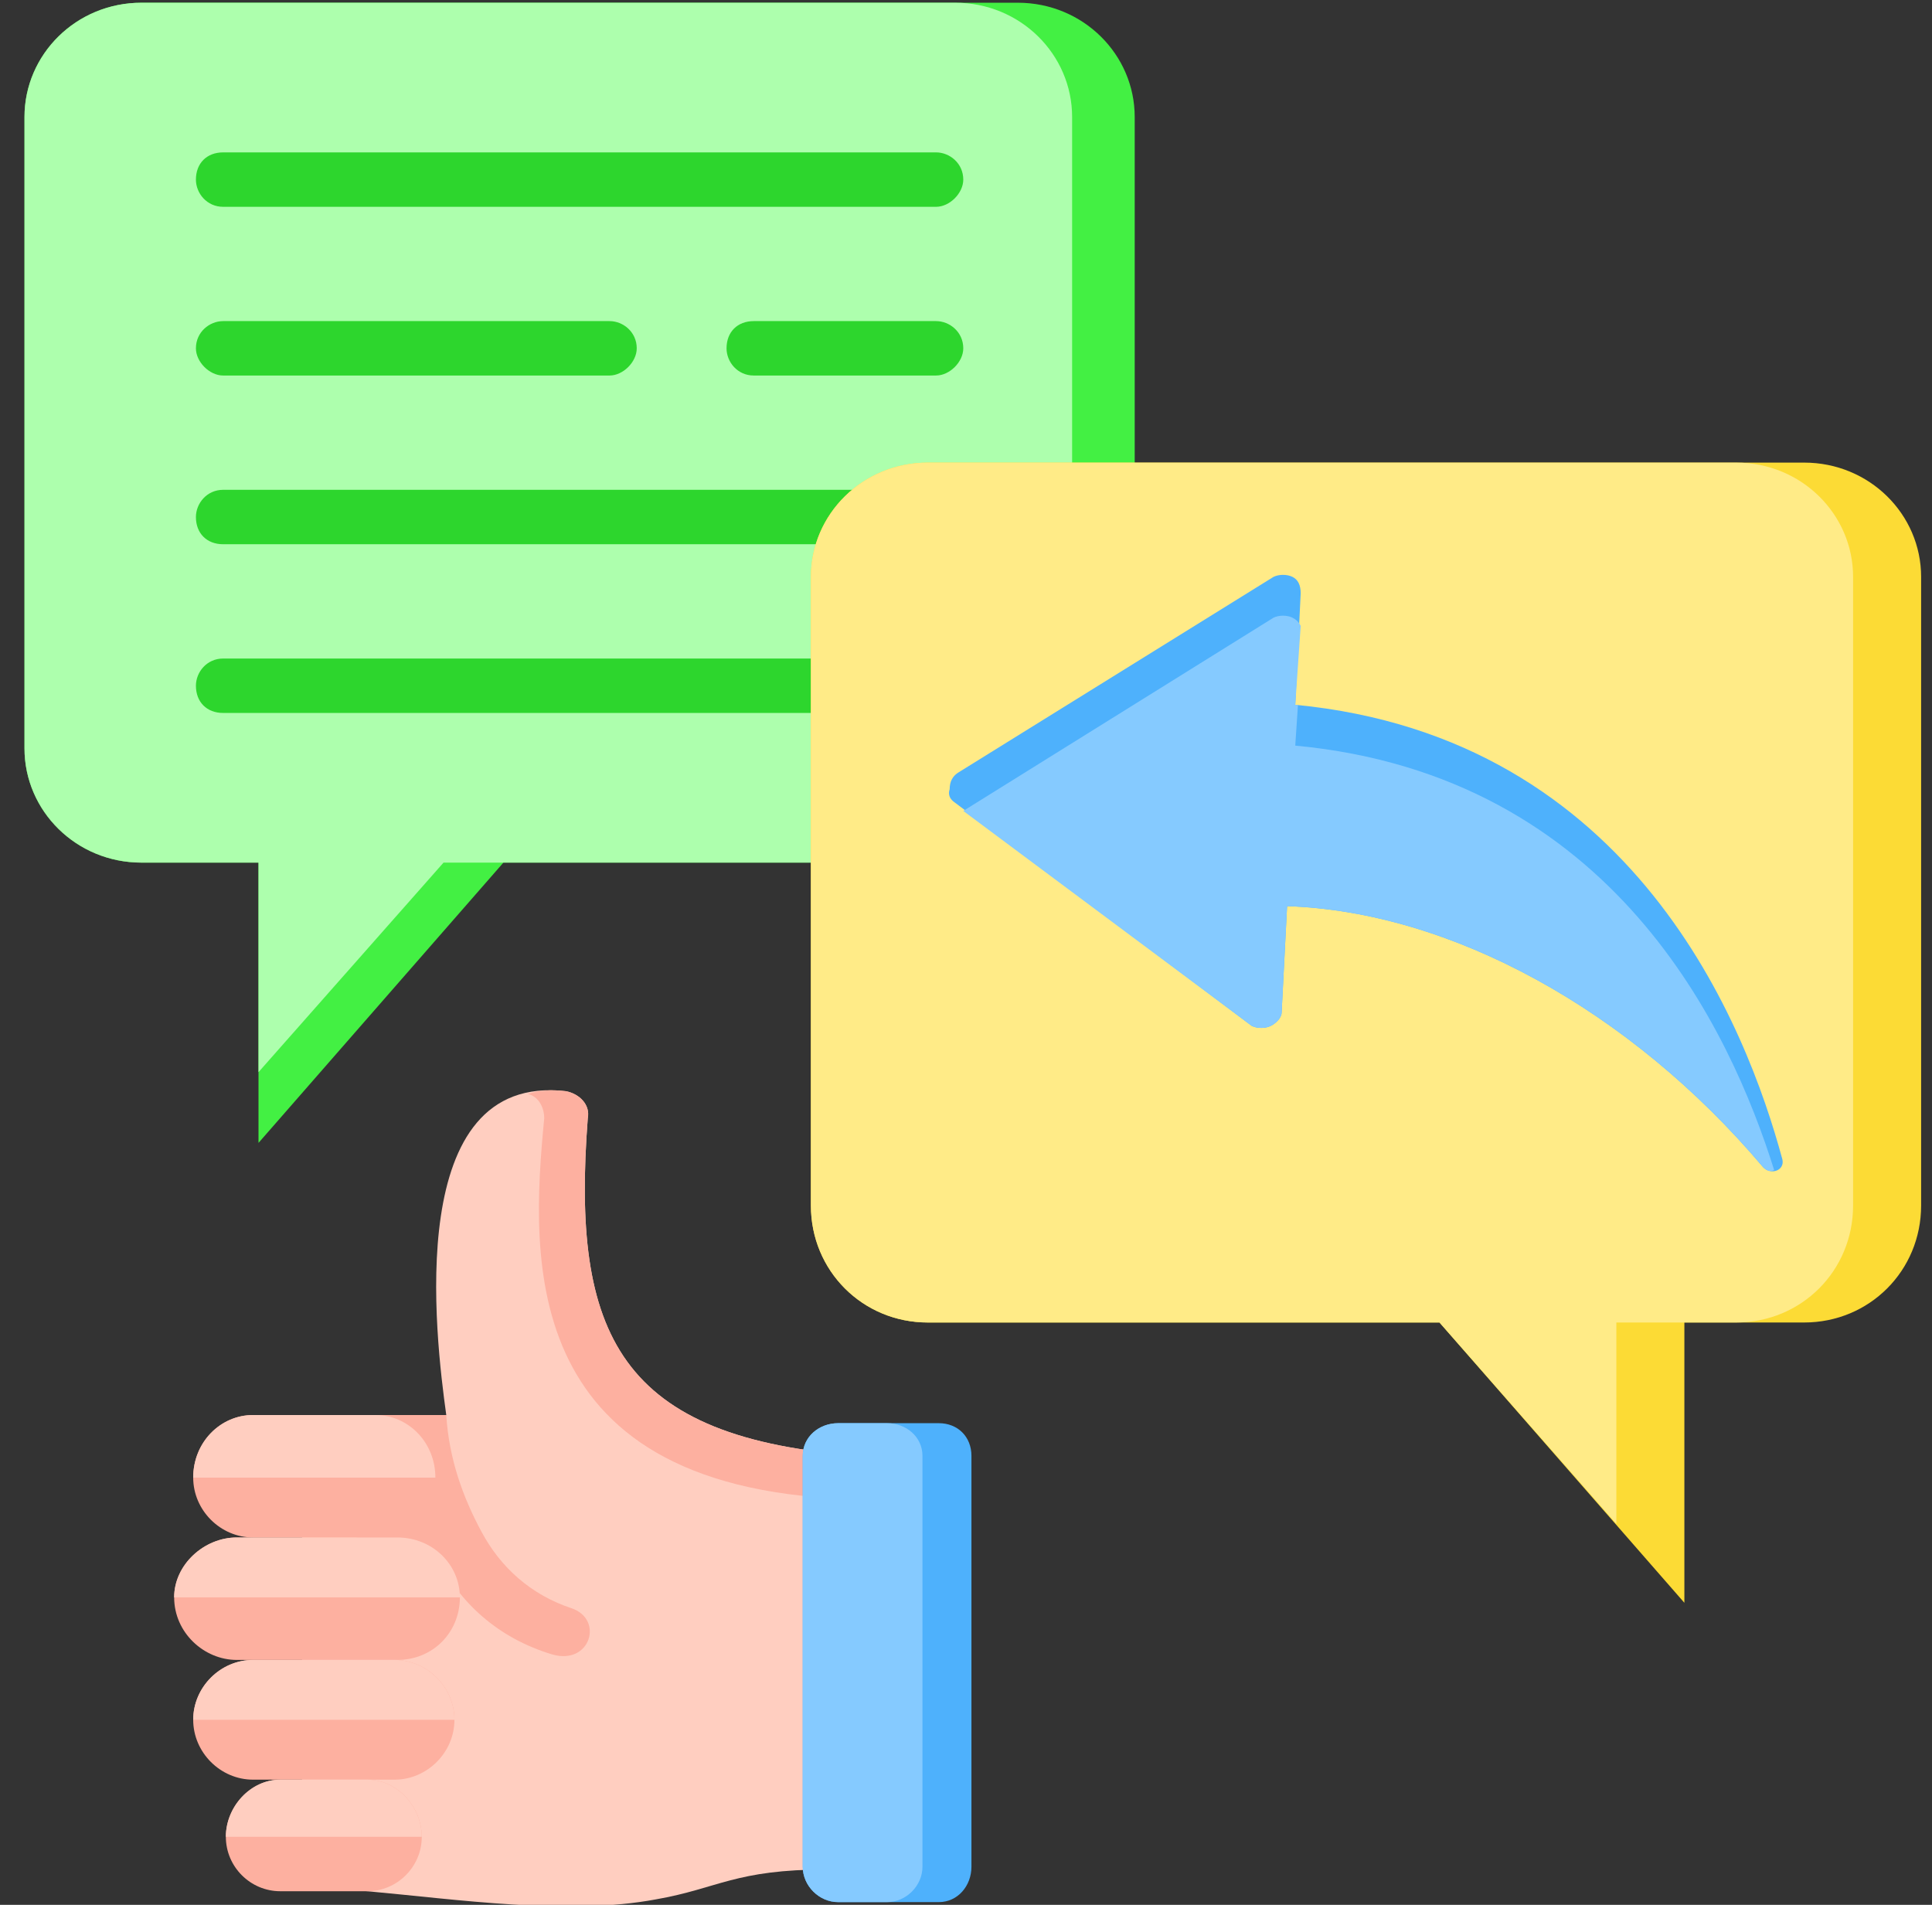
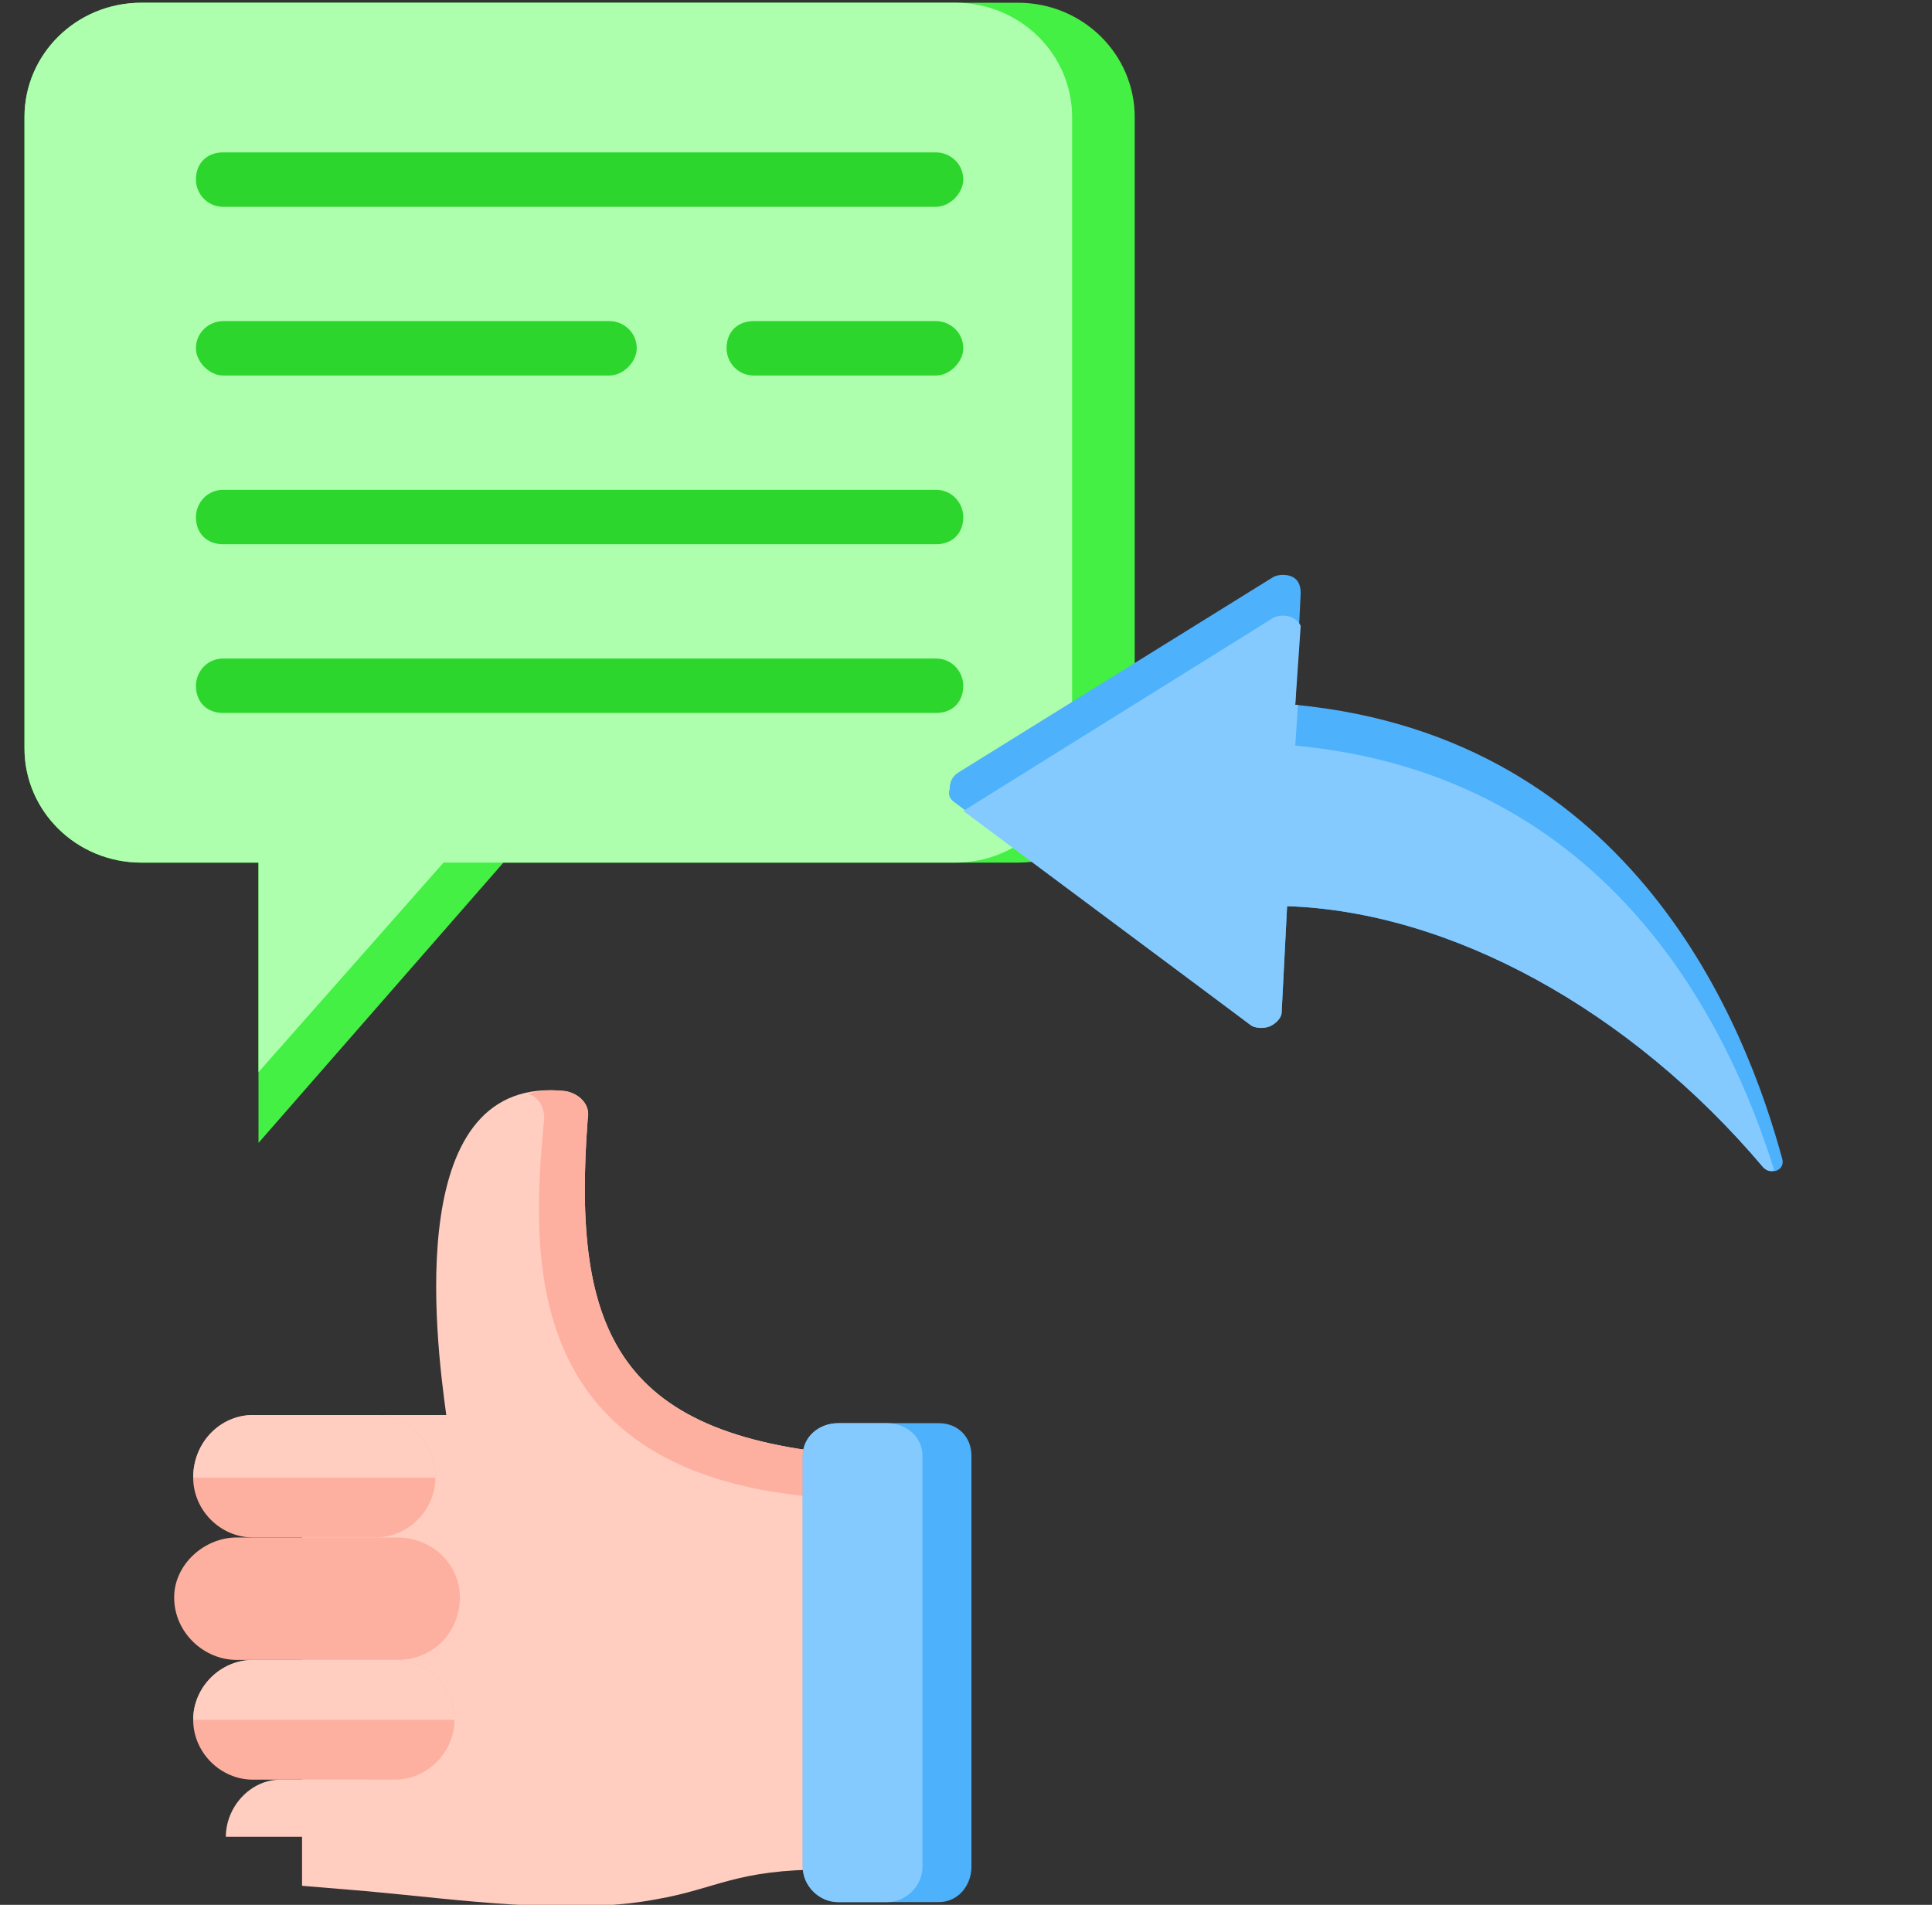
<svg xmlns="http://www.w3.org/2000/svg" version="1.2" viewBox="0 0 71 70" width="71" height="70">
  <rect x="0" y="0" width="71" height="70" fill="#333333" stroke="none" />
  <style>.a{fill:#43f043}.b{fill:#adffad}.c{fill:#2dd62d}.d{fill:#fcdb35}.e{fill:#ffeb87}.f{fill:#4eb1fc}.g{fill:#85caff}.h{fill:#ffcec0}.i{fill:#fdb0a0}</style>
  <path fill-rule="evenodd" class="a" d="m5.2 0.1h32.2c2.4 0 4.3 1.9 4.3 4.2v23.2c0 2.3-1.9 4.2-4.3 4.2h-18.9l-9 10.3v-10.3h-4.3c-2.4 0-4.3-1.9-4.3-4.2v-23.2c0-2.3 1.9-4.2 4.3-4.2z" />
  <path fill-rule="evenodd" class="b" d="m5.2 0.1h29.9c2.4 0 4.3 1.9 4.3 4.2v23.2c0 2.3-1.9 4.2-4.3 4.2h-18.8l-6.8 7.7v-7.7h-4.3c-2.4 0-4.3-1.9-4.3-4.2v-23.2c0-2.3 1.9-4.2 4.3-4.2z" />
  <path fill-rule="evenodd" class="c" d="m8.2 7.6c-0.6 0-1-0.5-1-1 0-0.6 0.4-1 1-1h26.2c0.5 0 1 0.4 1 1 0 0.5-0.5 1-1 1zm0 18.6c-0.6 0-1-0.4-1-1 0-0.5 0.4-1 1-1h26.2c0.6 0 1 0.5 1 1 0 0.6-0.4 1-1 1zm0-6.2c-0.6 0-1-0.4-1-1 0-0.5 0.4-1 1-1h26.2c0.6 0 1 0.5 1 1 0 0.6-0.4 1-1 1zm0-6.2c-0.5 0-1-0.5-1-1 0-0.6 0.5-1 1-1h14.2c0.5 0 1 0.4 1 1 0 0.5-0.5 1-1 1zm19.5 0c-0.6 0-1-0.5-1-1 0-0.6 0.4-1 1-1h6.7c0.5 0 1 0.4 1 1 0 0.5-0.5 1-1 1z" />
-   <path fill-rule="evenodd" class="d" d="m66.3 17h-32.2c-2.4 0-4.3 1.9-4.3 4.2v23.1c0 2.4 1.9 4.3 4.3 4.3h18.8l9 10.3v-10.3h4.4c2.4 0 4.3-1.9 4.3-4.3v-23.1c0-2.3-1.9-4.2-4.3-4.2z" />
-   <path fill-rule="evenodd" class="e" d="m63.8 17h-29.7c-2.4 0-4.3 1.9-4.3 4.2v23.1c0 2.4 1.9 4.3 4.3 4.3h18.8l6.5 7.4v-7.4h4.4c2.4 0 4.3-1.9 4.3-4.3v-23.1c0-2.3-1.9-4.2-4.3-4.2z" />
  <path fill-rule="evenodd" class="f" d="m47.6 25.9c12.5 1.2 16.6 11.9 17.9 16.7 0.1 0.4-0.4 0.6-0.7 0.3-4.9-5.8-11.5-9.4-17.5-9.6l-0.2 3.9c0 0.2-0.2 0.4-0.4 0.5-0.2 0.1-0.5 0.1-0.7 0l-10.9-8.2q-0.3-0.2-0.2-0.5 0-0.4 0.3-0.6l11.6-7.2c0.2-0.1 0.5-0.1 0.7 0 0.2 0.1 0.3 0.3 0.3 0.6 0 0-0.2 4.1-0.2 4.1z" />
  <path fill-rule="evenodd" class="g" d="m47.6 25.9q0.1 0 0.1 0l-0.1 1.5c11.7 1.1 16 10.5 17.6 15.6q-0.2 0.1-0.4-0.1c-4.9-5.8-11.5-9.4-17.5-9.6l-0.2 3.9c0 0.2-0.2 0.4-0.4 0.5-0.2 0.1-0.5 0.1-0.7 0l-10.6-7.9 11.4-7.1c0.2-0.1 0.5-0.1 0.7 0q0.2 0.1 0.3 0.3c0 0-0.2 2.9-0.2 2.9z" />
  <path fill-rule="evenodd" class="h" d="m16.4 52h-5.3v17.3l2.4 0.2c3.3 0.3 7.4 0.9 10.6 0.3 2.3-0.4 2.9-1.1 6.3-1.1 0.1 0 0.8 0 1.3 0v-15.2c-9-0.6-10.7-4.5-10.1-12.4 0.1-0.5-0.3-0.9-0.8-1-6-0.7-4.8 9-4.4 11.9z" />
  <path fill-rule="evenodd" class="i" d="m31.7 55.1v-1.6c-9-0.6-10.7-4.5-10.1-12.4 0.1-0.5-0.3-0.9-0.8-1q-0.8-0.1-1.4 0.1c0.4 0.1 0.6 0.5 0.6 0.9-0.5 5.2-1 13.8 11.7 14z" />
-   <path fill-rule="evenodd" class="i" d="m11.1 52c0 1.8 0.5 5.2 5 5.3 0.8 1.6 2.2 2.9 4.2 3.5 1.4 0.4 1.9-1.3 0.7-1.7-1.5-0.5-2.6-1.5-3.3-2.8-0.7-1.3-1.2-2.7-1.3-4.3 0 0-5.3 0-5.3 0z" />
  <path fill-rule="evenodd" class="f" d="m32.6 69.9h-1.8c-0.7 0-1.3-0.6-1.3-1.3v-15.1c0-0.7 0.6-1.2 1.3-1.2h3.7c0.7 0 1.2 0.5 1.2 1.2v15.1c0 0.7-0.5 1.3-1.2 1.3 0 0-1.9 0-1.9 0z" />
  <path class="g" d="m30.8 52.3h1.8c0.7 0 1.3 0.5 1.3 1.2v15.1c0 0.7-0.6 1.3-1.3 1.3h-1.8c-0.7 0-1.3-0.6-1.3-1.3v-15.1c0-0.7 0.6-1.2 1.3-1.2z" />
  <path fill-rule="evenodd" class="i" d="m13.8 52h-4.5c-1.2 0-2.2 1-2.2 2.3 0 1.2 1 2.2 2.2 2.2h4.5c1.2 0 2.2-1 2.2-2.2 0-1.3-1-2.3-2.2-2.3z" />
  <path class="i" d="m8.7 56.5h5.9c1.3 0 2.3 1 2.3 2.2 0 1.3-1 2.3-2.3 2.3h-5.9c-1.2 0-2.3-1-2.3-2.3 0-1.2 1.1-2.2 2.3-2.2z" />
  <path fill-rule="evenodd" class="i" d="m9.3 61h5.2c1.2 0 2.2 1 2.2 2.2 0 1.2-1 2.2-2.2 2.2h-5.2c-1.2 0-2.2-1-2.2-2.2 0-1.2 1-2.2 2.2-2.2z" />
-   <path fill-rule="evenodd" class="i" d="m10.3 65.4h3.2c1.1 0 2 1 2 2.1 0 1.1-0.9 2-2 2h-3.2c-1.1 0-2-0.9-2-2 0-1.1 0.9-2.1 2-2.1z" />
  <path fill-rule="evenodd" class="h" d="m13.8 52h-4.5c-1.2 0-2.2 1-2.2 2.3h8.9c0-1.3-1-2.3-2.2-2.3z" />
-   <path fill-rule="evenodd" class="h" d="m14.6 56.5h-5.9c-1.2 0-2.3 1-2.3 2.2h10.5c0-1.2-1-2.2-2.3-2.2z" />
  <path fill-rule="evenodd" class="h" d="m14.5 61h-5.2c-1.2 0-2.2 1-2.2 2.2h9.6c0-1.2-1-2.2-2.2-2.2z" />
  <path fill-rule="evenodd" class="h" d="m13.5 65.4h-3.2c-1.1 0-2 1-2 2.1h7.2c0-1.1-0.9-2.1-2-2.1z" />
</svg>